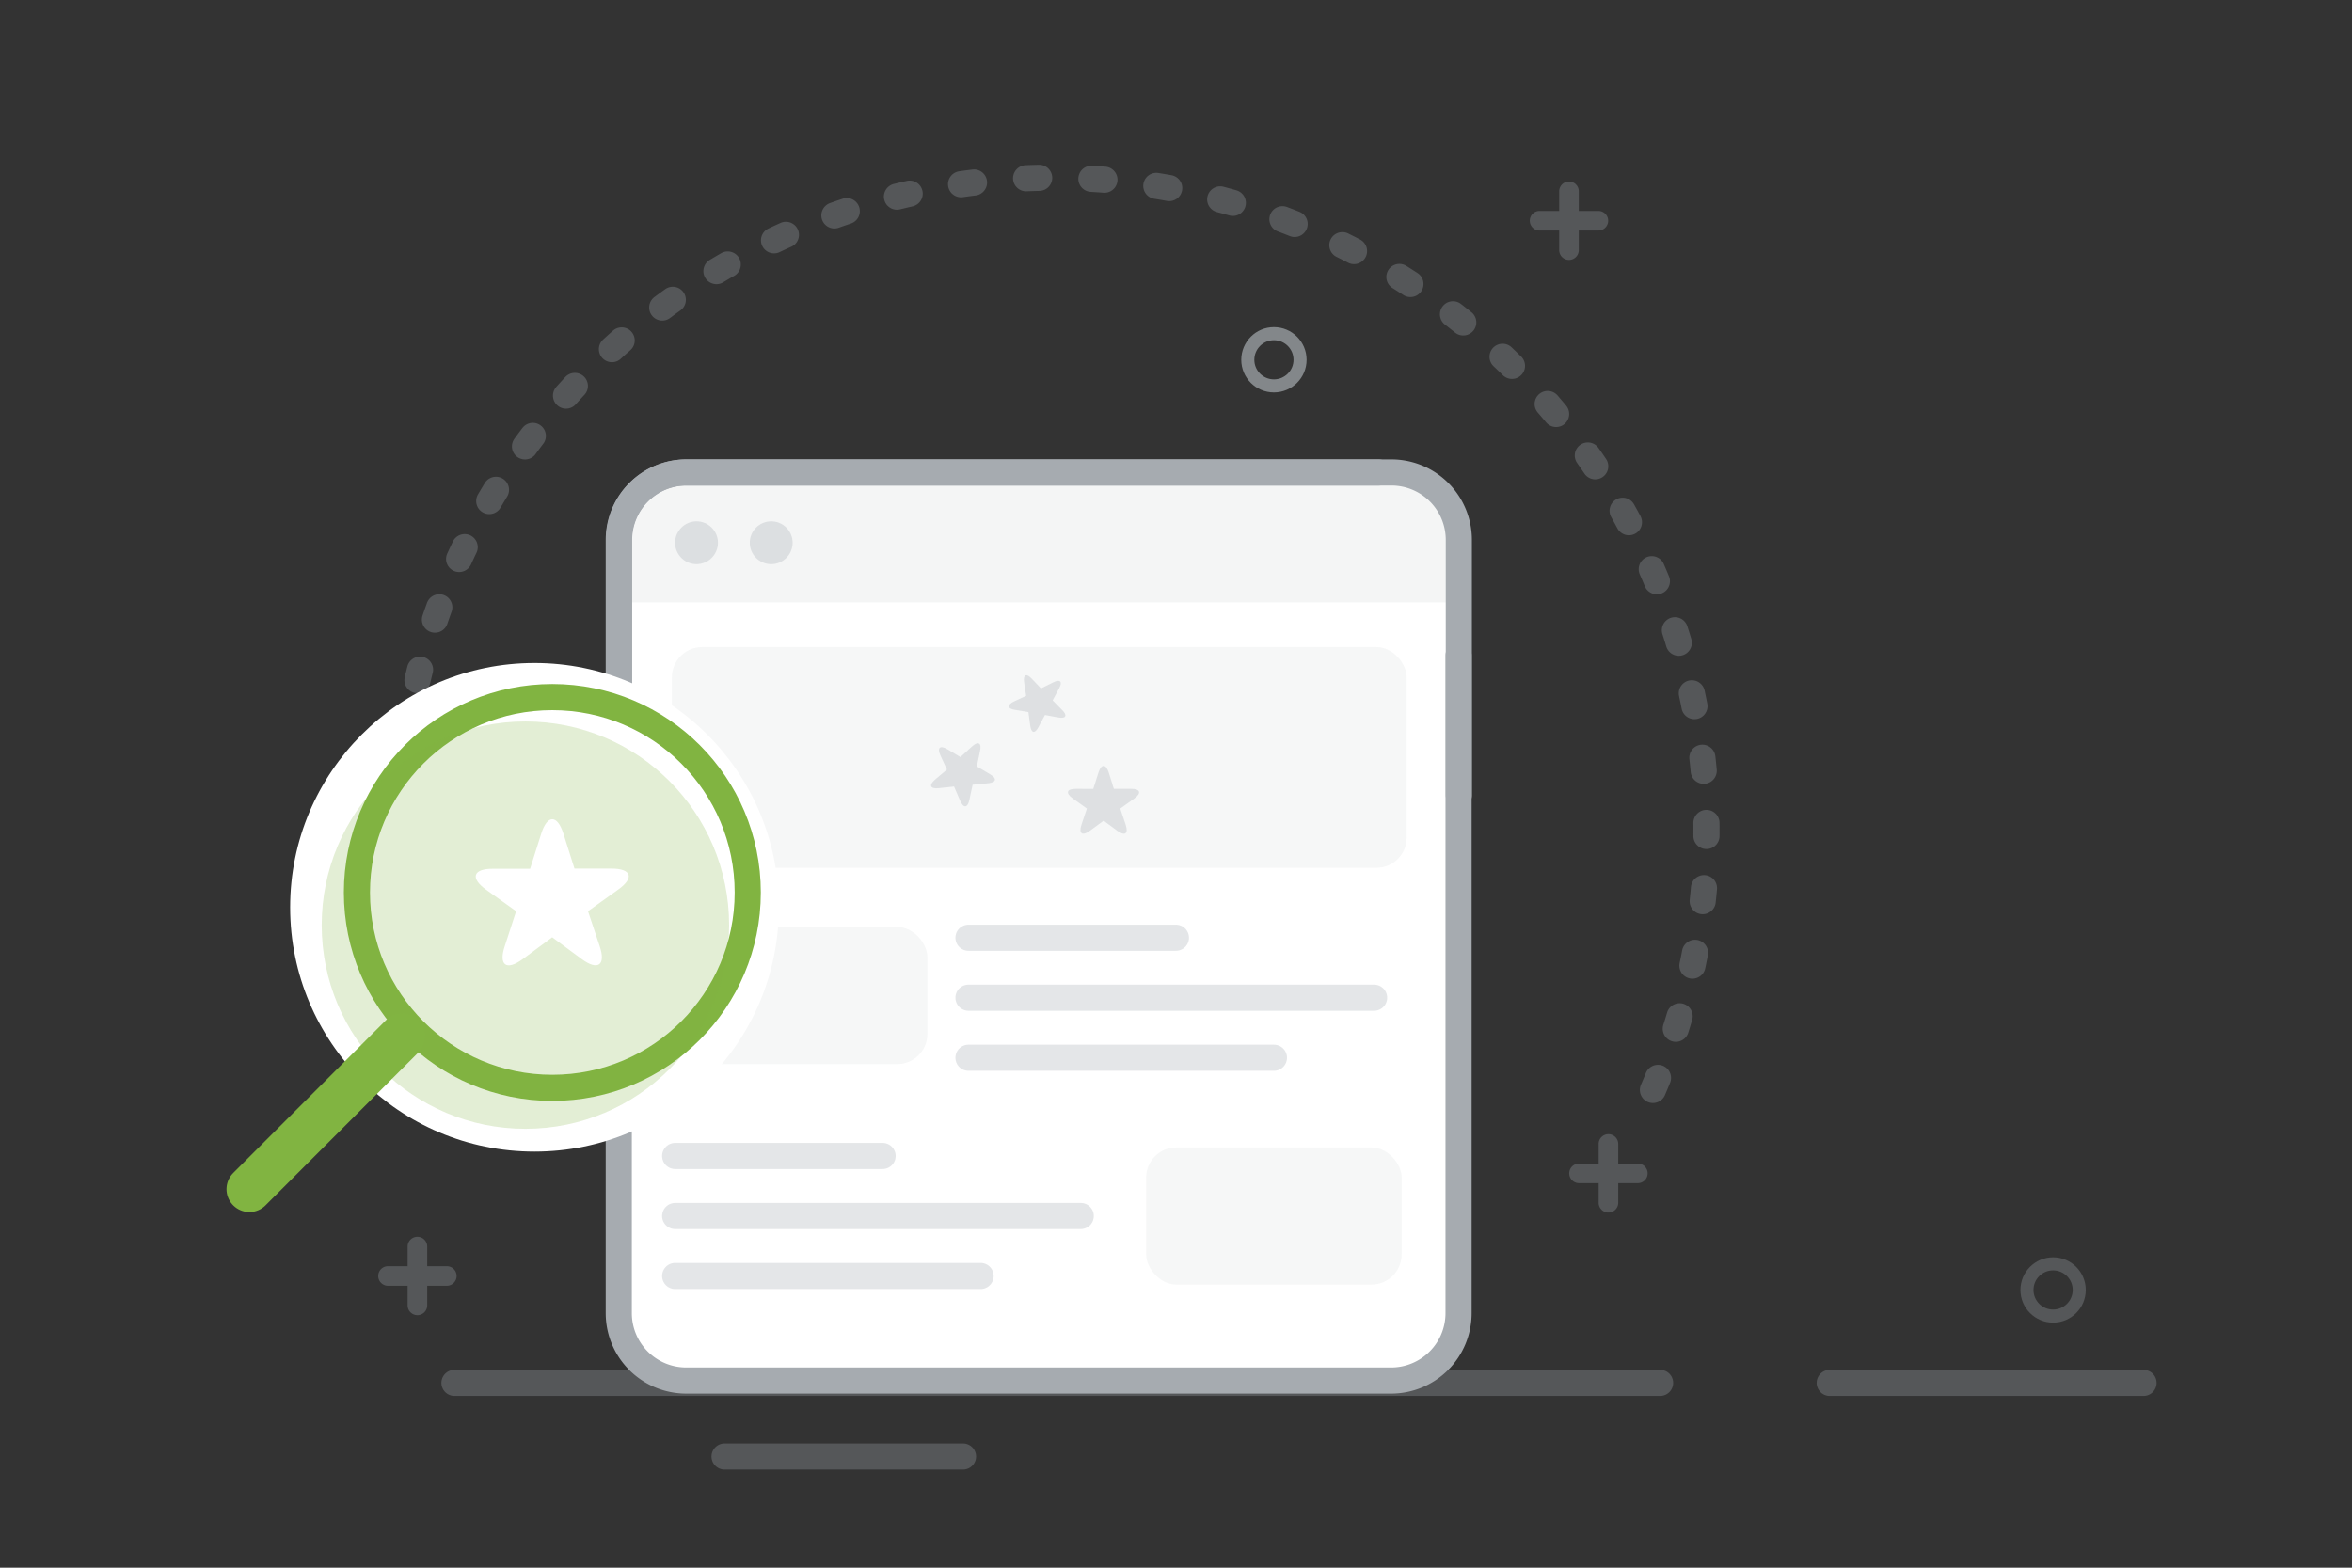
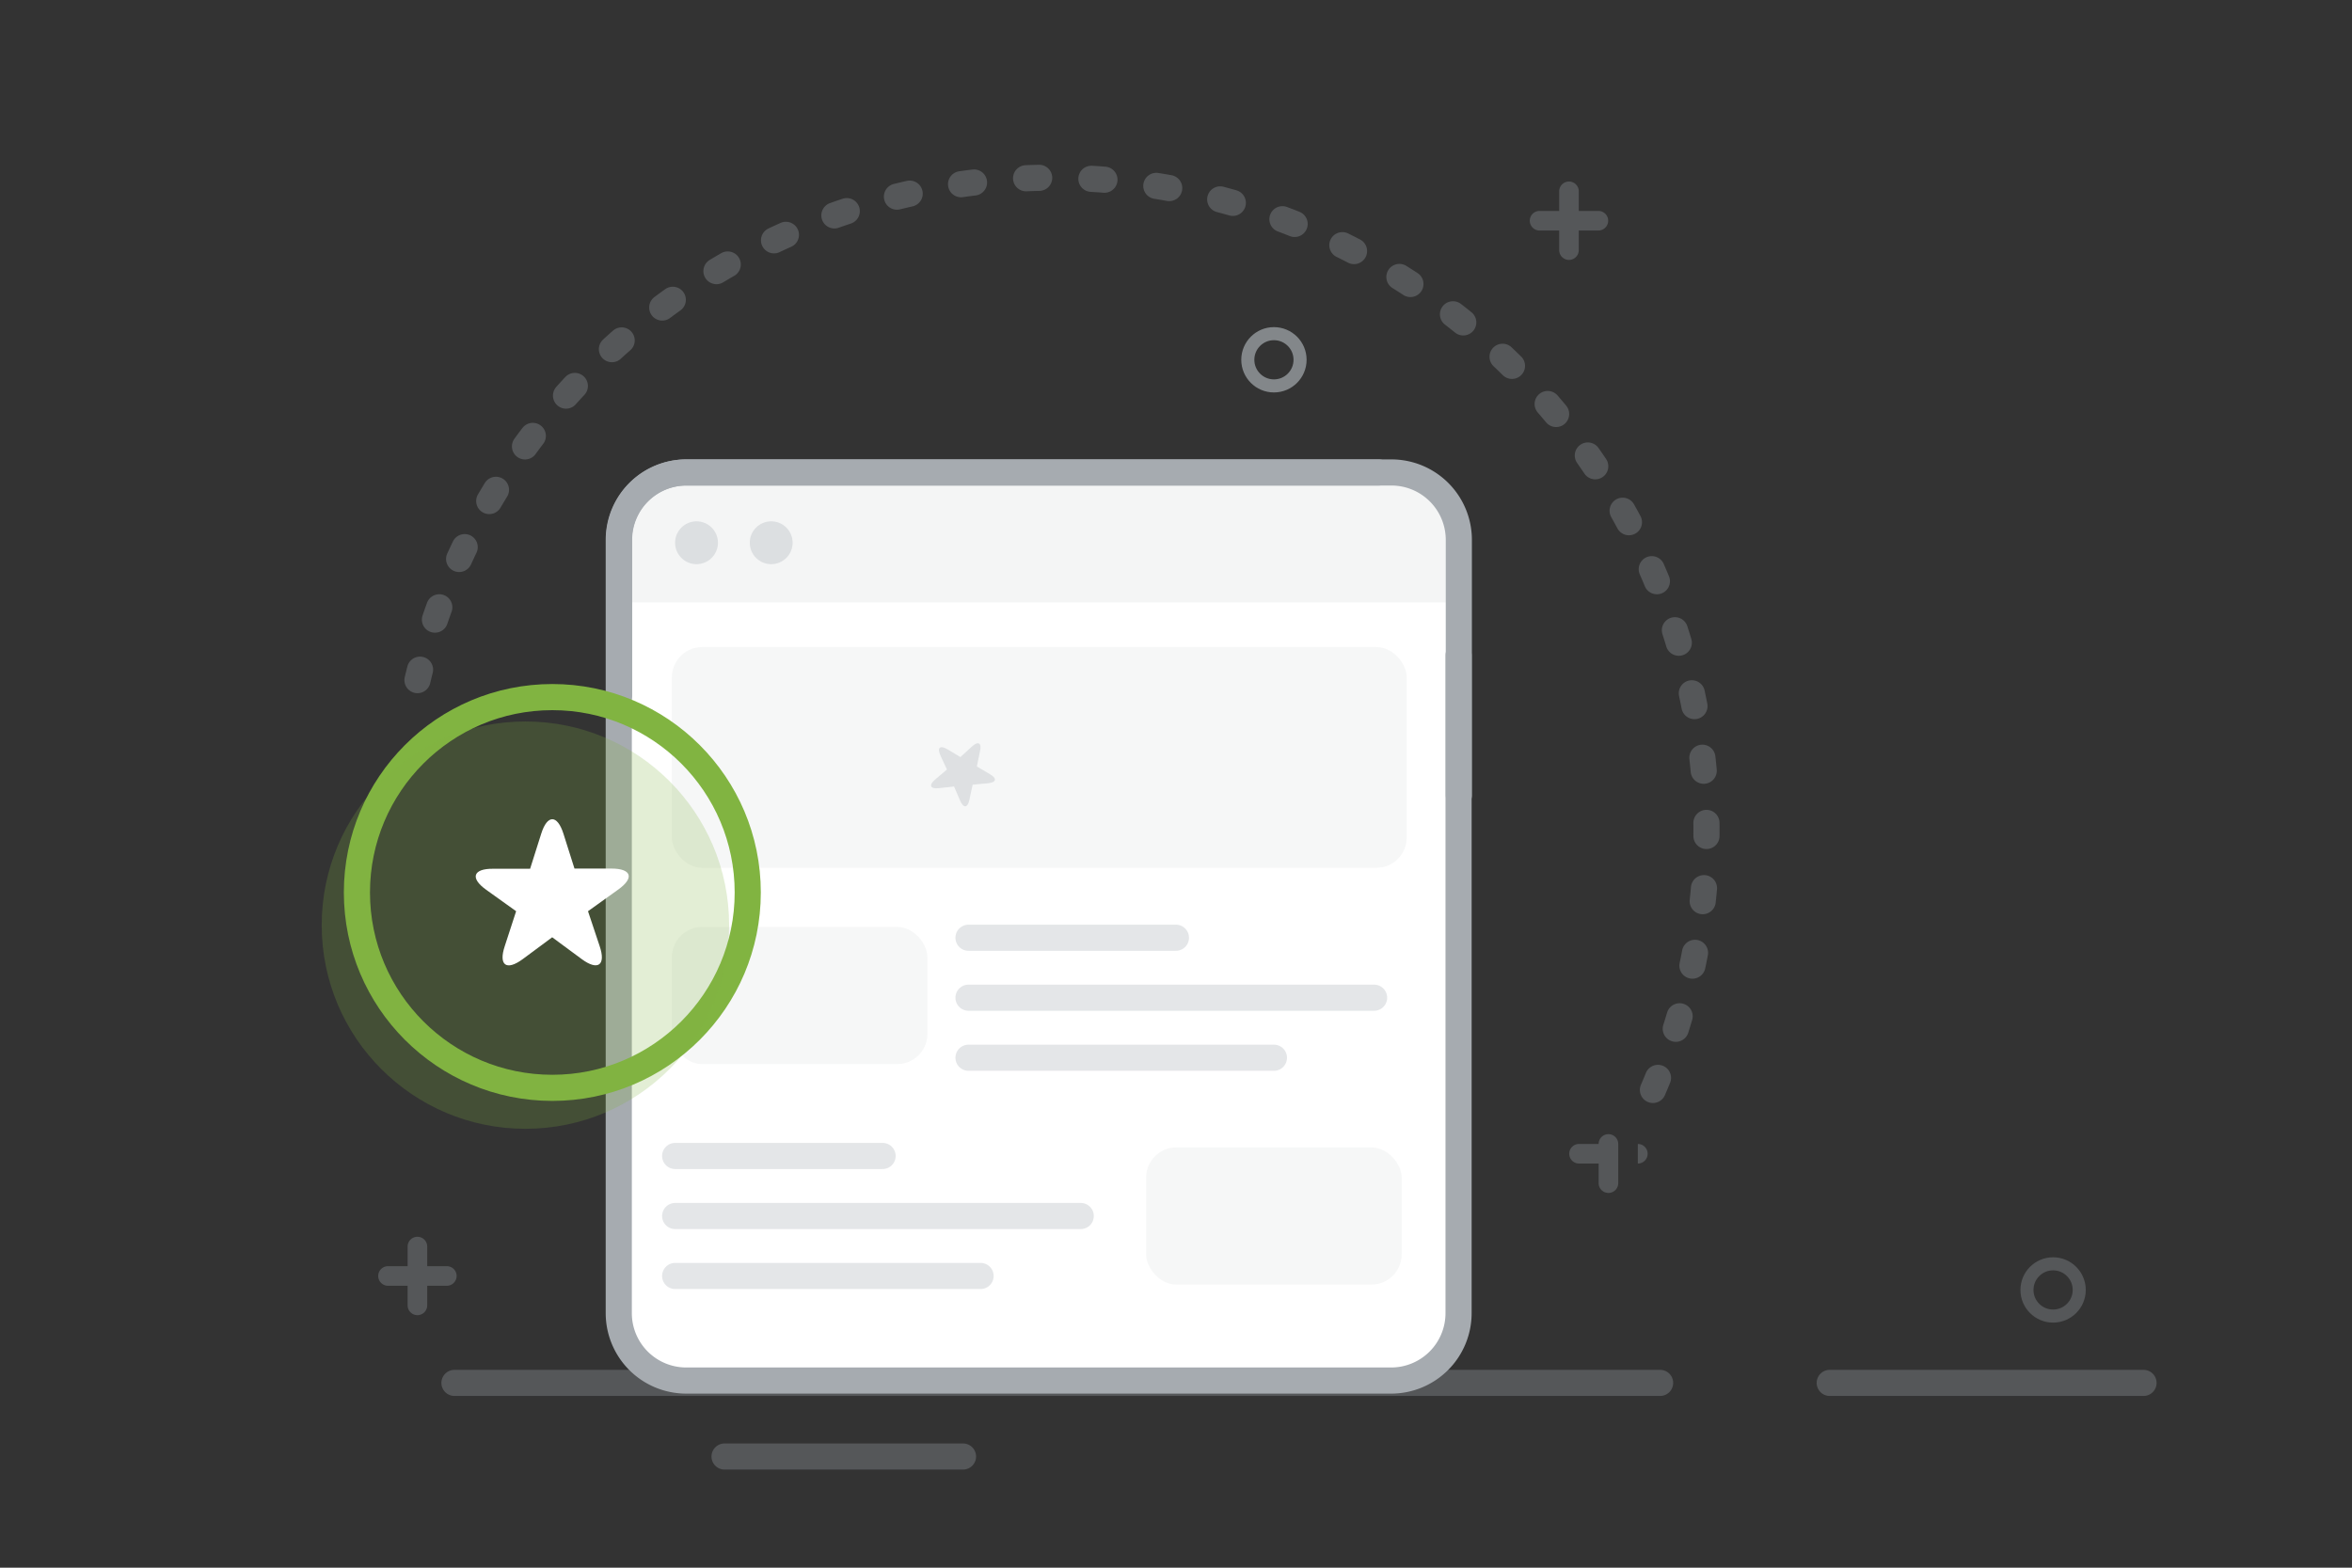
<svg xmlns="http://www.w3.org/2000/svg" id="Layer_1" data-name="Layer 1" viewBox="0 0 360 240">
  <rect x="0" y="0" width="360" height="240" fill="#333333" stroke="none" />
  <defs>
    <style>.cls-1,.cls-10,.cls-12,.cls-6,.cls-7,.cls-8,.cls-9{fill:none;}.cls-1,.cls-6,.cls-7,.cls-8,.cls-9{stroke:#a6abb0;}.cls-1,.cls-10,.cls-12,.cls-6,.cls-8{stroke-linecap:round;}.cls-1,.cls-10,.cls-12,.cls-7,.cls-8,.cls-9{stroke-miterlimit:10;}.cls-1,.cls-10,.cls-6,.cls-8{stroke-width:4px;}.cls-1,.cls-4,.cls-7,.cls-8{opacity:0.3;}.cls-2{fill:#fff;}.cls-3{fill:#e4e6e7;opacity:0.4;}.cls-4,.cls-5{fill:#a6abb0;}.cls-5{opacity:0.1;}.cls-6{stroke-linejoin:round;}.cls-7,.cls-9{stroke-width:2px;}.cls-8{stroke-dasharray:2 8;}.cls-9{opacity:0.7;}.cls-10,.cls-12{stroke:#81b441;}.cls-11{fill:#81b441;opacity:0.22;}.cls-12{stroke-width:7px;}</style>
  </defs>
  <title>Insights</title>
  <line class="cls-1" x1="254.1" y1="211.71" x2="69.56" y2="211.71" />
  <line class="cls-1" x1="328.09" y1="211.71" x2="280.06" y2="211.71" />
  <line class="cls-1" x1="147.4" y1="222.98" x2="110.9" y2="222.98" />
  <rect class="cls-2" x="93.9" y="72.78" width="128.49" height="139.02" rx="10.29" ry="10.29" />
  <path class="cls-3" d="M93.84,92.22V83.77a10.32,10.32,0,0,1,10.29-10.29H212a10.32,10.32,0,0,1,10.29,10.29v8.45" />
  <circle class="cls-4" cx="106.61" cy="83.09" r="3.28" />
  <circle class="cls-4" cx="118.04" cy="83.09" r="3.28" />
  <rect class="cls-5" x="102.84" y="99.06" width="112.47" height="33.79" rx="4.63" ry="4.63" />
  <rect class="cls-5" x="102.84" y="141.91" width="39.11" height="21" rx="4.63" ry="4.63" />
  <rect class="cls-5" x="175.43" y="175.66" width="39.11" height="21" rx="4.63" ry="4.63" />
  <line class="cls-1" x1="179.99" y1="143.56" x2="148.24" y2="143.56" />
  <line class="cls-1" x1="210.32" y1="152.74" x2="148.24" y2="152.74" />
  <line class="cls-1" x1="194.99" y1="161.93" x2="148.24" y2="161.93" />
  <line class="cls-1" x1="135.09" y1="176.97" x2="103.34" y2="176.97" />
  <line class="cls-1" x1="165.42" y1="186.16" x2="103.34" y2="186.16" />
  <line class="cls-1" x1="150.09" y1="195.34" x2="103.34" y2="195.34" />
  <path class="cls-6" d="M223.25,100.35V201.06A10.32,10.32,0,0,1,213,211.35H105a10.32,10.32,0,0,1-10.29-10.29V82.62A10.32,10.32,0,0,1,105,72.33H211" />
  <circle class="cls-7" cx="314.25" cy="197.48" r="4" />
  <path class="cls-4" d="M244.65,32.29h-3v-3a1.5,1.5,0,0,0-3,0v3h-3a1.5,1.5,0,0,0,0,3h3v3a1.5,1.5,0,1,0,3,0v-3h3a1.5,1.5,0,0,0,0-3Z" />
-   <path class="cls-4" d="M250.69,178.13h-3v-3a1.5,1.5,0,0,0-3,0v3h-3a1.5,1.5,0,0,0,0,3h3v3a1.5,1.5,0,0,0,3,0v-3h3a1.5,1.5,0,1,0,0-3Z" />
+   <path class="cls-4" d="M250.69,178.13h-3v-3a1.5,1.5,0,0,0-3,0h-3a1.5,1.5,0,0,0,0,3h3v3a1.5,1.5,0,0,0,3,0v-3h3a1.5,1.5,0,1,0,0-3Z" />
  <path class="cls-6" d="M94.76,106.45V82.62A10.32,10.32,0,0,1,105,72.33H213a10.32,10.32,0,0,1,10.29,10.29v39.11" />
  <path class="cls-4" d="M143.11,119.36c-1,.86-.72,1.44.57,1.3l2.35-.25.93,2.17c.51,1.19,1.15,1.13,1.42-.14.13-.64.49-2.31.49-2.31l2.35-.22c1.29-.12,1.43-.74.3-1.39l-2-1.18L150,115c.29-1.27-.27-1.59-1.23-.72L147,115.9l-2-1.2c-1.12-.66-1.6-.24-1.06.95l1,2.16Z" />
-   <path class="cls-4" d="M155.15,107.41c-1,.5-1,1.07.18,1.26l2.08.35.28,2.09c.16,1.15.72,1.25,1.25.22l1-1.87,2.07.38c1.14.21,1.41-.3.59-1.12l-1.48-1.5,1-1.86c.55-1,.15-1.43-.89-.91l-1.89.94-1.45-1.52c-.8-.84-1.31-.58-1.14.56l.31,2.09Z" />
-   <path class="cls-4" d="M167.34,120.77l.79-2.49c.43-1.37,1.14-1.37,1.58,0l.78,2.48h2.62c1.44,0,1.66.66.49,1.5l-2.13,1.52.83,2.48c.45,1.37-.12,1.78-1.28.93l-2.1-1.55-2.11,1.55c-1.16.85-1.73.43-1.28-.93l.83-2.48-2.13-1.52c-1.17-.83-1-1.51.49-1.5Z" />
  <path class="cls-8" d="M253,166.86a100,100,0,1,0-189.1-62.74" />
  <circle class="cls-9" cx="194.99" cy="55.08" r="4" />
-   <circle class="cls-2" cx="81.81" cy="138.9" r="37.4" />
  <circle class="cls-10" cx="84.54" cy="136.63" r="29.91" />
  <circle class="cls-11" cx="80.42" cy="141.63" r="31.18" />
-   <line class="cls-12" x1="61.54" y1="158.67" x2="38.17" y2="182.05" />
  <path class="cls-2" d="M81.14,133l1.7-5.37c.93-2.95,2.46-2.95,3.4,0,.47,1.46,1.69,5.34,1.69,5.34l5.64,0c3.1,0,3.56,1.43,1.05,3.22L90,139.5l1.78,5.33c1,2.94-.26,3.83-2.74,2l-4.52-3.34L80,146.84c-2.49,1.83-3.72.94-2.74-2L79,139.5l-4.58-3.28c-2.52-1.8-2-3.25,1.05-3.22Z" />
  <path class="cls-4" d="M68.39,193.84h-3v-3a1.5,1.5,0,1,0-3,0v3h-3a1.5,1.5,0,1,0,0,3h3v3a1.5,1.5,0,1,0,3,0v-3h3a1.5,1.5,0,0,0,0-3Z" />
</svg>